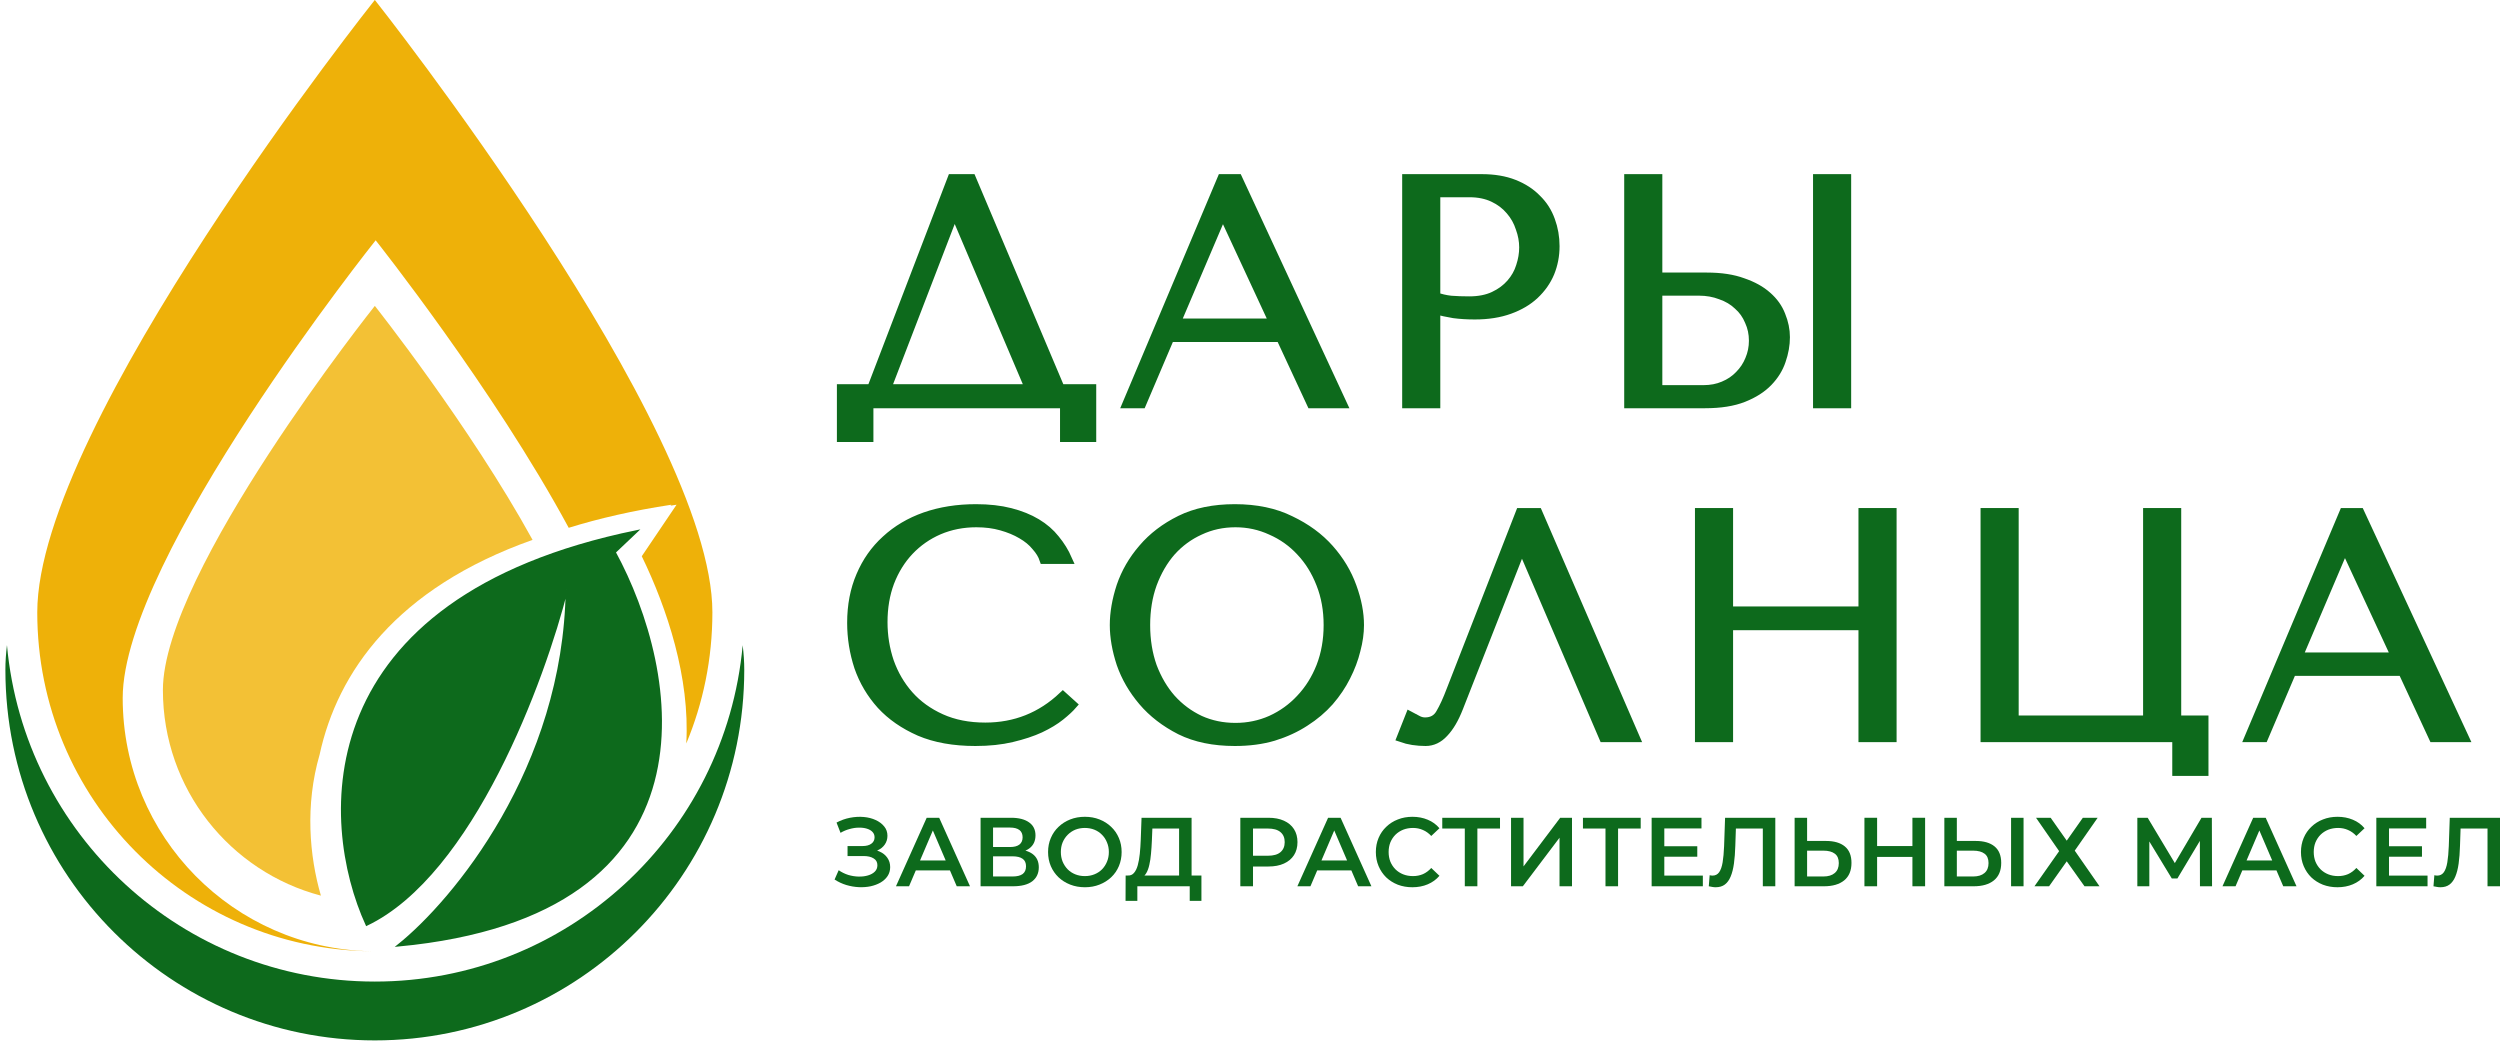
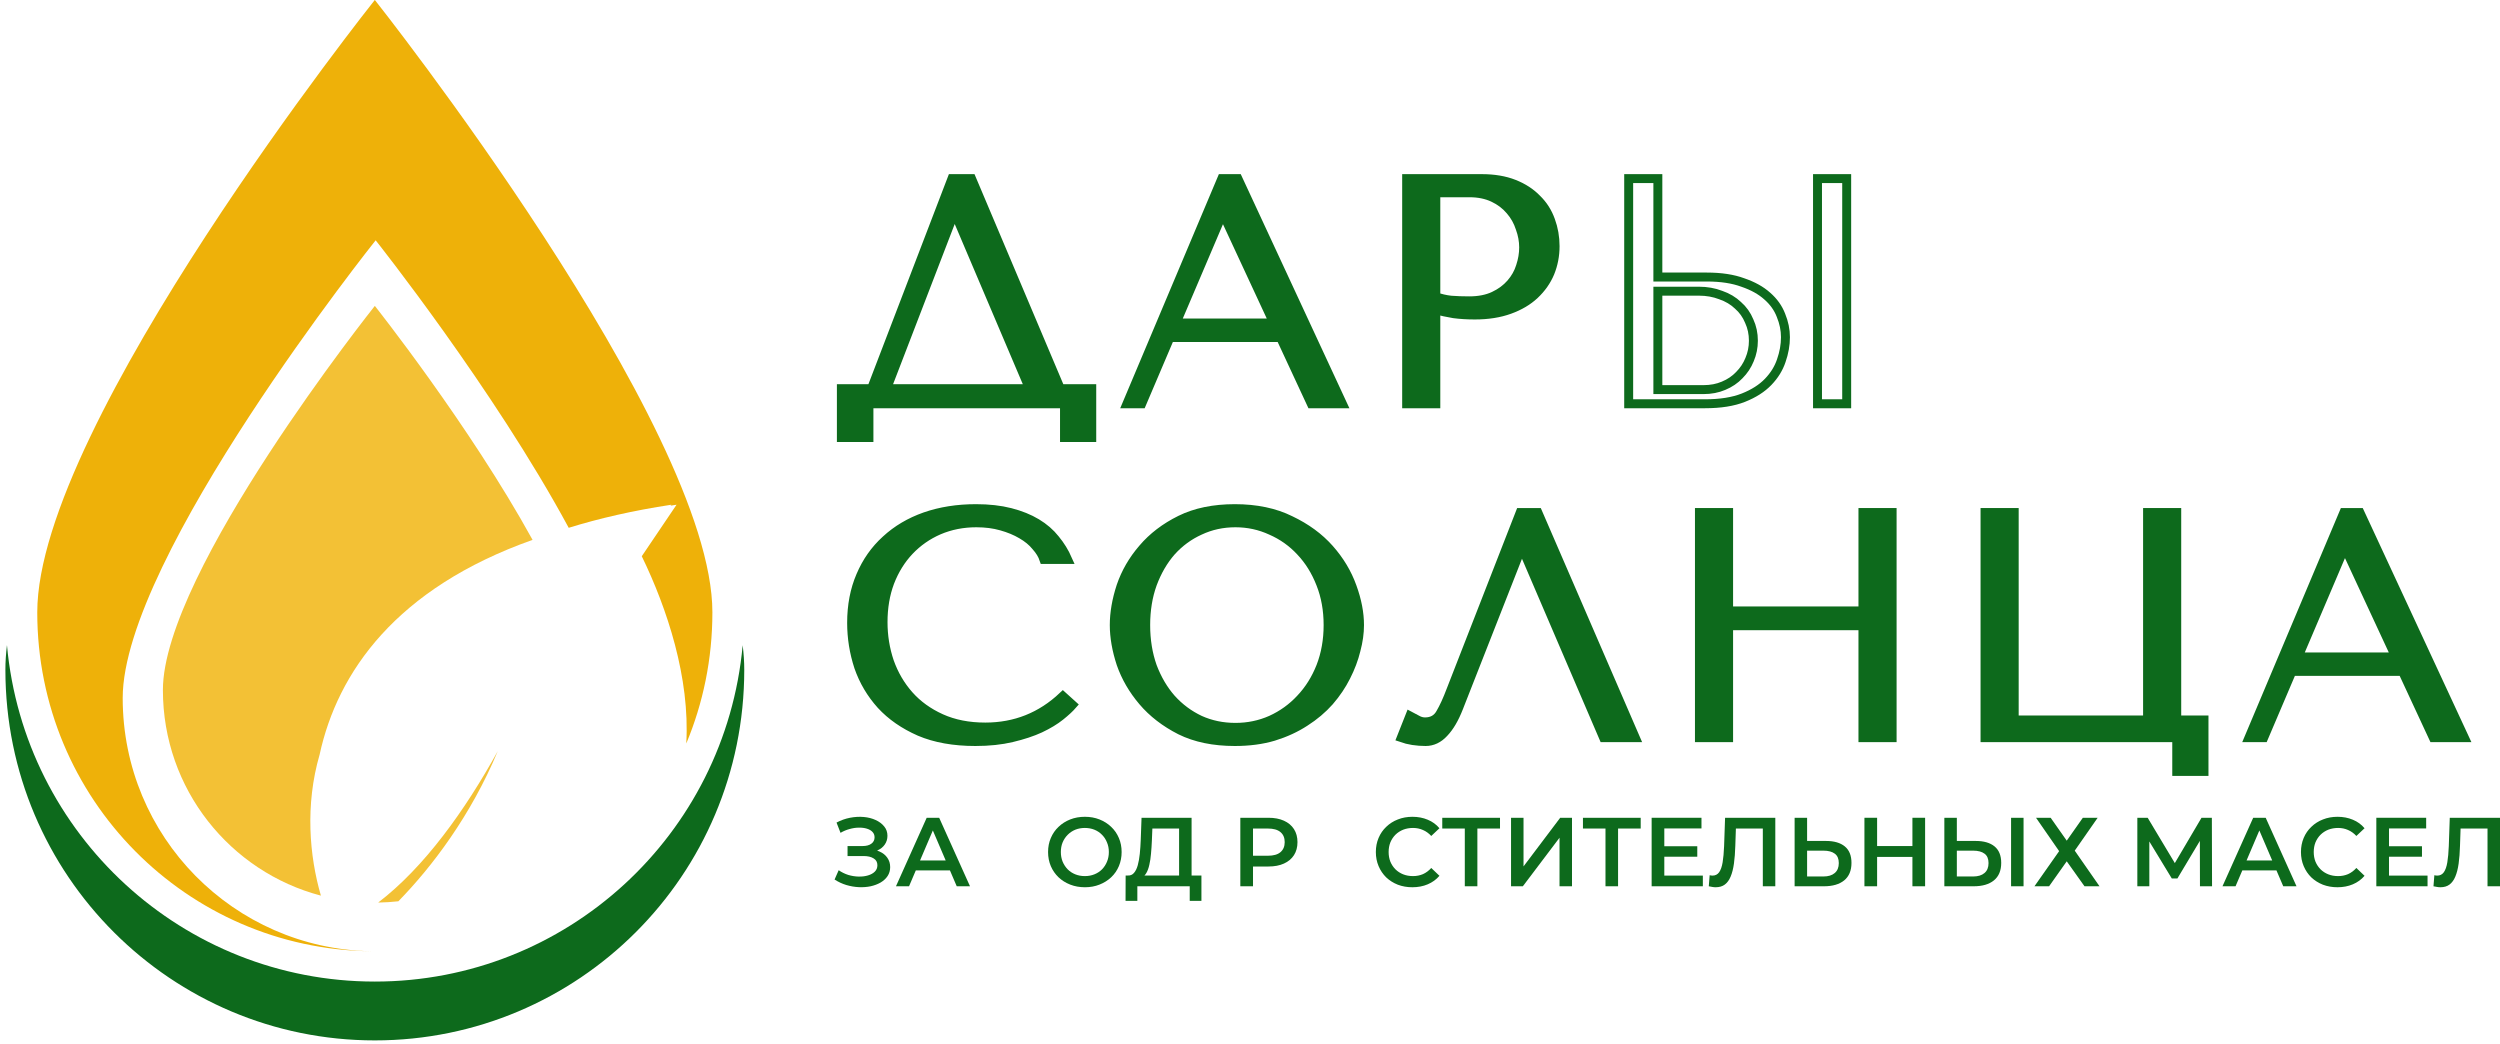
<svg xmlns="http://www.w3.org/2000/svg" width="261" height="109" viewBox="0 0 261 109" fill="none">
  <g clip-path="url(#clip0_935_876)">
    <mask id="path-1-outside-1_935_876" maskUnits="userSpaceOnUse" x="86.839" y="17.647" width="172" height="64" fill="black">
      <rect fill="white" x="86.839" y="17.647" width="172" height="64" />
      <path d="M101.428 18.647L110.699 40.575H113.979V45.679H111.134V42.153H90.717V45.679H87.839V40.575H90.985L99.386 18.647H101.428ZM107.486 40.575L99.721 22.308H99.587L92.558 40.575H107.486Z" />
      <path d="M133.686 35.236H122.139L119.194 42.153H117.654L127.561 18.647H129.235L140.146 42.153H136.899L133.686 35.236ZM132.983 33.725L127.729 22.408H127.595L122.775 33.725H132.983Z" />
      <path d="M149.9 32.348V42.153H146.854V18.647H154.686C155.98 18.647 157.107 18.838 158.066 19.218C159.026 19.599 159.818 20.114 160.443 20.763C161.09 21.39 161.57 22.14 161.882 23.013C162.194 23.863 162.351 24.759 162.351 25.699C162.351 26.684 162.172 27.613 161.815 28.486C161.458 29.337 160.922 30.098 160.208 30.77C159.517 31.419 158.647 31.934 157.598 32.314C156.549 32.695 155.344 32.885 153.983 32.885C153.18 32.885 152.443 32.84 151.774 32.751C151.105 32.639 150.48 32.505 149.9 32.348ZM149.9 20.125V30.971C150.368 31.15 150.893 31.273 151.473 31.34C152.053 31.385 152.689 31.408 153.381 31.408C154.385 31.408 155.244 31.24 155.958 30.904C156.672 30.568 157.263 30.132 157.732 29.594C158.2 29.057 158.535 28.464 158.736 27.815C158.959 27.143 159.07 26.483 159.07 25.833C159.07 25.162 158.948 24.49 158.702 23.819C158.479 23.125 158.133 22.509 157.665 21.972C157.196 21.412 156.605 20.964 155.891 20.629C155.177 20.293 154.351 20.125 153.414 20.125H149.9Z" />
      <path d="M170.034 42.153V18.647H173.08V28.923H178.201C179.674 28.923 180.923 29.113 181.95 29.494C182.998 29.852 183.846 30.322 184.493 30.904C185.163 31.486 185.642 32.158 185.933 32.919C186.245 33.68 186.401 34.441 186.401 35.202C186.401 36.008 186.256 36.825 185.966 37.654C185.698 38.459 185.241 39.198 184.594 39.87C183.947 40.541 183.088 41.09 182.017 41.515C180.946 41.941 179.607 42.153 178 42.153H170.034ZM173.08 40.676H177.833C178.614 40.676 179.317 40.541 179.941 40.273C180.589 40.004 181.135 39.635 181.581 39.165C182.05 38.694 182.407 38.157 182.652 37.553C182.92 36.926 183.054 36.266 183.054 35.572C183.054 34.833 182.909 34.15 182.619 33.523C182.351 32.874 181.961 32.325 181.448 31.878C180.957 31.408 180.354 31.049 179.64 30.803C178.949 30.535 178.19 30.4 177.364 30.4H173.08V40.676ZM189.748 18.647H192.794V42.153H189.748V18.647Z" />
      <path d="M110.966 72.68L111.971 73.587C111.68 73.922 111.256 74.314 110.699 74.762C110.141 75.21 109.438 75.635 108.59 76.038C107.764 76.418 106.783 76.743 105.645 77.012C104.529 77.28 103.257 77.415 101.829 77.415C99.576 77.415 97.634 77.068 96.005 76.374C94.377 75.657 93.038 74.728 91.989 73.587C90.94 72.422 90.159 71.102 89.646 69.624C89.155 68.124 88.91 66.591 88.91 65.024C88.91 63.21 89.222 61.576 89.847 60.121C90.472 58.644 91.353 57.39 92.491 56.36C93.629 55.308 94.99 54.502 96.575 53.942C98.181 53.383 99.955 53.103 101.896 53.103C103.235 53.103 104.429 53.237 105.477 53.506C106.526 53.775 107.441 54.144 108.222 54.614C109.003 55.084 109.65 55.644 110.163 56.293C110.699 56.942 111.134 57.647 111.468 58.408H108.992C108.836 57.938 108.557 57.48 108.155 57.032C107.776 56.562 107.274 56.148 106.649 55.789C106.046 55.431 105.344 55.14 104.54 54.916C103.759 54.692 102.889 54.58 101.93 54.58C100.524 54.58 99.219 54.838 98.014 55.353C96.831 55.868 95.805 56.584 94.934 57.502C94.064 58.42 93.384 59.517 92.893 60.793C92.424 62.046 92.19 63.434 92.19 64.957C92.19 66.389 92.413 67.766 92.859 69.087C93.328 70.408 94.008 71.572 94.901 72.579C95.793 73.587 96.909 74.392 98.248 74.997C99.587 75.601 101.126 75.904 102.867 75.904C105.991 75.904 108.69 74.829 110.966 72.68Z" />
      <path d="M116.33 65.259C116.33 63.983 116.564 62.628 117.033 61.196C117.524 59.763 118.282 58.453 119.309 57.267C120.335 56.058 121.64 55.062 123.225 54.278C124.809 53.495 126.706 53.103 128.915 53.103C131.146 53.103 133.076 53.506 134.705 54.312C136.356 55.095 137.717 56.092 138.788 57.3C139.859 58.509 140.651 59.83 141.164 61.263C141.678 62.673 141.934 64.005 141.934 65.259C141.934 66.087 141.812 66.96 141.566 67.878C141.343 68.796 140.997 69.714 140.529 70.632C140.082 71.527 139.502 72.389 138.788 73.217C138.074 74.023 137.226 74.74 136.244 75.366C135.285 75.993 134.192 76.497 132.964 76.877C131.759 77.236 130.41 77.415 128.915 77.415C126.706 77.415 124.809 77.023 123.225 76.239C121.64 75.433 120.335 74.426 119.309 73.217C118.282 72.008 117.524 70.699 117.033 69.288C116.564 67.856 116.33 66.512 116.33 65.259ZM119.61 65.259C119.61 66.826 119.844 68.27 120.313 69.591C120.804 70.889 121.462 72.008 122.288 72.948C123.135 73.889 124.128 74.627 125.266 75.165C126.404 75.68 127.643 75.937 128.981 75.937C130.298 75.937 131.536 75.68 132.697 75.165C133.879 74.627 134.906 73.889 135.776 72.948C136.668 72.008 137.371 70.889 137.884 69.591C138.398 68.27 138.654 66.826 138.654 65.259C138.654 63.692 138.398 62.259 137.884 60.961C137.371 59.64 136.668 58.509 135.776 57.569C134.906 56.629 133.879 55.901 132.697 55.386C131.536 54.849 130.298 54.58 128.981 54.58C127.643 54.58 126.404 54.849 125.266 55.386C124.128 55.901 123.135 56.629 122.288 57.569C121.462 58.509 120.804 59.64 120.313 60.961C119.844 62.259 119.61 63.692 119.61 65.259Z" />
      <path d="M160.551 53.506L170.726 77.012H167.413L158.945 57.267H158.811L152.284 73.889C151.838 75.031 151.325 75.904 150.745 76.508C150.187 77.112 149.551 77.415 148.837 77.415C148.391 77.415 147.944 77.381 147.498 77.314C147.074 77.247 146.672 77.146 146.293 77.012L147.197 74.728C147.42 74.84 147.665 74.975 147.933 75.131C148.201 75.288 148.48 75.366 148.77 75.366C149.506 75.366 150.042 75.064 150.376 74.46C150.733 73.855 151.102 73.049 151.481 72.042L158.71 53.506H160.551Z" />
      <path d="M180.467 65.326V77.012H177.421V53.506H180.467V63.781H194.491V53.506H197.537V77.012H194.491V65.326H180.467Z" />
      <path d="M227.252 75.165H230.097V80.538H227.252V77.012H207.237V53.506H210.283V75.165H224.206V53.506H227.252V75.165Z" />
      <path d="M250.824 70.094H239.277L236.331 77.012H234.792L244.699 53.506H246.372L257.283 77.012H254.037L250.824 70.094ZM250.121 68.583L244.866 57.267H244.732L239.913 68.583H250.121Z" />
    </mask>
    <path d="M101.428 18.647L110.699 40.575H113.979V45.679H111.134V42.153H90.717V45.679H87.839V40.575H90.985L99.386 18.647H101.428ZM107.486 40.575L99.721 22.308H99.587L92.558 40.575H107.486Z" fill="#0D6A1C" />
    <path d="M133.686 35.236H122.139L119.194 42.153H117.654L127.561 18.647H129.235L140.146 42.153H136.899L133.686 35.236ZM132.983 33.725L127.729 22.408H127.595L122.775 33.725H132.983Z" fill="#0D6A1C" />
    <path d="M149.9 32.348V42.153H146.854V18.647H154.686C155.98 18.647 157.107 18.838 158.066 19.218C159.026 19.599 159.818 20.114 160.443 20.763C161.09 21.39 161.57 22.14 161.882 23.013C162.194 23.863 162.351 24.759 162.351 25.699C162.351 26.684 162.172 27.613 161.815 28.486C161.458 29.337 160.922 30.098 160.208 30.77C159.517 31.419 158.647 31.934 157.598 32.314C156.549 32.695 155.344 32.885 153.983 32.885C153.18 32.885 152.443 32.84 151.774 32.751C151.105 32.639 150.48 32.505 149.9 32.348ZM149.9 20.125V30.971C150.368 31.15 150.893 31.273 151.473 31.34C152.053 31.385 152.689 31.408 153.381 31.408C154.385 31.408 155.244 31.24 155.958 30.904C156.672 30.568 157.263 30.132 157.732 29.594C158.2 29.057 158.535 28.464 158.736 27.815C158.959 27.143 159.07 26.483 159.07 25.833C159.07 25.162 158.948 24.49 158.702 23.819C158.479 23.125 158.133 22.509 157.665 21.972C157.196 21.412 156.605 20.964 155.891 20.629C155.177 20.293 154.351 20.125 153.414 20.125H149.9Z" fill="#0D6A1C" />
-     <path d="M170.034 42.153V18.647H173.08V28.923H178.201C179.674 28.923 180.923 29.113 181.95 29.494C182.998 29.852 183.846 30.322 184.493 30.904C185.163 31.486 185.642 32.158 185.933 32.919C186.245 33.68 186.401 34.441 186.401 35.202C186.401 36.008 186.256 36.825 185.966 37.654C185.698 38.459 185.241 39.198 184.594 39.87C183.947 40.541 183.088 41.09 182.017 41.515C180.946 41.941 179.607 42.153 178 42.153H170.034ZM173.08 40.676H177.833C178.614 40.676 179.317 40.541 179.941 40.273C180.589 40.004 181.135 39.635 181.581 39.165C182.05 38.694 182.407 38.157 182.652 37.553C182.92 36.926 183.054 36.266 183.054 35.572C183.054 34.833 182.909 34.15 182.619 33.523C182.351 32.874 181.961 32.325 181.448 31.878C180.957 31.408 180.354 31.049 179.64 30.803C178.949 30.535 178.19 30.4 177.364 30.4H173.08V40.676ZM189.748 18.647H192.794V42.153H189.748V18.647Z" fill="#0D6A1C" />
    <path d="M110.966 72.68L111.971 73.587C111.68 73.922 111.256 74.314 110.699 74.762C110.141 75.21 109.438 75.635 108.59 76.038C107.764 76.418 106.783 76.743 105.645 77.012C104.529 77.28 103.257 77.415 101.829 77.415C99.576 77.415 97.634 77.068 96.005 76.374C94.377 75.657 93.038 74.728 91.989 73.587C90.94 72.422 90.159 71.102 89.646 69.624C89.155 68.124 88.91 66.591 88.91 65.024C88.91 63.21 89.222 61.576 89.847 60.121C90.472 58.644 91.353 57.39 92.491 56.36C93.629 55.308 94.99 54.502 96.575 53.942C98.181 53.383 99.955 53.103 101.896 53.103C103.235 53.103 104.429 53.237 105.477 53.506C106.526 53.775 107.441 54.144 108.222 54.614C109.003 55.084 109.65 55.644 110.163 56.293C110.699 56.942 111.134 57.647 111.468 58.408H108.992C108.836 57.938 108.557 57.48 108.155 57.032C107.776 56.562 107.274 56.148 106.649 55.789C106.046 55.431 105.344 55.14 104.54 54.916C103.759 54.692 102.889 54.58 101.93 54.58C100.524 54.58 99.219 54.838 98.014 55.353C96.831 55.868 95.805 56.584 94.934 57.502C94.064 58.42 93.384 59.517 92.893 60.793C92.424 62.046 92.19 63.434 92.19 64.957C92.19 66.389 92.413 67.766 92.859 69.087C93.328 70.408 94.008 71.572 94.901 72.579C95.793 73.587 96.909 74.392 98.248 74.997C99.587 75.601 101.126 75.904 102.867 75.904C105.991 75.904 108.69 74.829 110.966 72.68Z" fill="#0D6A1C" />
    <path d="M116.33 65.259C116.33 63.983 116.564 62.628 117.033 61.196C117.524 59.763 118.282 58.453 119.309 57.267C120.335 56.058 121.64 55.062 123.225 54.278C124.809 53.495 126.706 53.103 128.915 53.103C131.146 53.103 133.076 53.506 134.705 54.312C136.356 55.095 137.717 56.092 138.788 57.3C139.859 58.509 140.651 59.83 141.164 61.263C141.678 62.673 141.934 64.005 141.934 65.259C141.934 66.087 141.812 66.96 141.566 67.878C141.343 68.796 140.997 69.714 140.529 70.632C140.082 71.527 139.502 72.389 138.788 73.217C138.074 74.023 137.226 74.74 136.244 75.366C135.285 75.993 134.192 76.497 132.964 76.877C131.759 77.236 130.41 77.415 128.915 77.415C126.706 77.415 124.809 77.023 123.225 76.239C121.64 75.433 120.335 74.426 119.309 73.217C118.282 72.008 117.524 70.699 117.033 69.288C116.564 67.856 116.33 66.512 116.33 65.259ZM119.61 65.259C119.61 66.826 119.844 68.27 120.313 69.591C120.804 70.889 121.462 72.008 122.288 72.948C123.135 73.889 124.128 74.627 125.266 75.165C126.404 75.68 127.643 75.937 128.981 75.937C130.298 75.937 131.536 75.68 132.697 75.165C133.879 74.627 134.906 73.889 135.776 72.948C136.668 72.008 137.371 70.889 137.884 69.591C138.398 68.27 138.654 66.826 138.654 65.259C138.654 63.692 138.398 62.259 137.884 60.961C137.371 59.64 136.668 58.509 135.776 57.569C134.906 56.629 133.879 55.901 132.697 55.386C131.536 54.849 130.298 54.58 128.981 54.58C127.643 54.58 126.404 54.849 125.266 55.386C124.128 55.901 123.135 56.629 122.288 57.569C121.462 58.509 120.804 59.64 120.313 60.961C119.844 62.259 119.61 63.692 119.61 65.259Z" fill="#0D6A1C" />
    <path d="M160.551 53.506L170.726 77.012H167.413L158.945 57.267H158.811L152.284 73.889C151.838 75.031 151.325 75.904 150.745 76.508C150.187 77.112 149.551 77.415 148.837 77.415C148.391 77.415 147.944 77.381 147.498 77.314C147.074 77.247 146.672 77.146 146.293 77.012L147.197 74.728C147.42 74.84 147.665 74.975 147.933 75.131C148.201 75.288 148.48 75.366 148.77 75.366C149.506 75.366 150.042 75.064 150.376 74.46C150.733 73.855 151.102 73.049 151.481 72.042L158.71 53.506H160.551Z" fill="#0D6A1C" />
    <path d="M180.467 65.326V77.012H177.421V53.506H180.467V63.781H194.491V53.506H197.537V77.012H194.491V65.326H180.467Z" fill="#0D6A1C" />
    <path d="M227.252 75.165H230.097V80.538H227.252V77.012H207.237V53.506H210.283V75.165H224.206V53.506H227.252V75.165Z" fill="#0D6A1C" />
    <path d="M250.824 70.094H239.277L236.331 77.012H234.792L244.699 53.506H246.372L257.283 77.012H254.037L250.824 70.094ZM250.121 68.583L244.866 57.267H244.732L239.913 68.583H250.121Z" fill="#0D6A1C" />
    <path d="M101.428 18.647L110.699 40.575H113.979V45.679H111.134V42.153H90.717V45.679H87.839V40.575H90.985L99.386 18.647H101.428ZM107.486 40.575L99.721 22.308H99.587L92.558 40.575H107.486Z" stroke="#0D6A1C" stroke-width="0.934" mask="url(#path-1-outside-1_935_876)" />
    <path d="M133.686 35.236H122.139L119.194 42.153H117.654L127.561 18.647H129.235L140.146 42.153H136.899L133.686 35.236ZM132.983 33.725L127.729 22.408H127.595L122.775 33.725H132.983Z" stroke="#0D6A1C" stroke-width="0.934" mask="url(#path-1-outside-1_935_876)" />
    <path d="M149.9 32.348V42.153H146.854V18.647H154.686C155.98 18.647 157.107 18.838 158.066 19.218C159.026 19.599 159.818 20.114 160.443 20.763C161.09 21.39 161.57 22.14 161.882 23.013C162.194 23.863 162.351 24.759 162.351 25.699C162.351 26.684 162.172 27.613 161.815 28.486C161.458 29.337 160.922 30.098 160.208 30.77C159.517 31.419 158.647 31.934 157.598 32.314C156.549 32.695 155.344 32.885 153.983 32.885C153.18 32.885 152.443 32.84 151.774 32.751C151.105 32.639 150.48 32.505 149.9 32.348ZM149.9 20.125V30.971C150.368 31.15 150.893 31.273 151.473 31.34C152.053 31.385 152.689 31.408 153.381 31.408C154.385 31.408 155.244 31.24 155.958 30.904C156.672 30.568 157.263 30.132 157.732 29.594C158.2 29.057 158.535 28.464 158.736 27.815C158.959 27.143 159.07 26.483 159.07 25.833C159.07 25.162 158.948 24.49 158.702 23.819C158.479 23.125 158.133 22.509 157.665 21.972C157.196 21.412 156.605 20.964 155.891 20.629C155.177 20.293 154.351 20.125 153.414 20.125H149.9Z" stroke="#0D6A1C" stroke-width="0.934" mask="url(#path-1-outside-1_935_876)" />
    <path d="M170.034 42.153V18.647H173.08V28.923H178.201C179.674 28.923 180.923 29.113 181.95 29.494C182.998 29.852 183.846 30.322 184.493 30.904C185.163 31.486 185.642 32.158 185.933 32.919C186.245 33.68 186.401 34.441 186.401 35.202C186.401 36.008 186.256 36.825 185.966 37.654C185.698 38.459 185.241 39.198 184.594 39.87C183.947 40.541 183.088 41.09 182.017 41.515C180.946 41.941 179.607 42.153 178 42.153H170.034ZM173.08 40.676H177.833C178.614 40.676 179.317 40.541 179.941 40.273C180.589 40.004 181.135 39.635 181.581 39.165C182.05 38.694 182.407 38.157 182.652 37.553C182.92 36.926 183.054 36.266 183.054 35.572C183.054 34.833 182.909 34.15 182.619 33.523C182.351 32.874 181.961 32.325 181.448 31.878C180.957 31.408 180.354 31.049 179.64 30.803C178.949 30.535 178.19 30.4 177.364 30.4H173.08V40.676ZM189.748 18.647H192.794V42.153H189.748V18.647Z" stroke="#0D6A1C" stroke-width="0.934" mask="url(#path-1-outside-1_935_876)" />
    <path d="M110.966 72.68L111.971 73.587C111.68 73.922 111.256 74.314 110.699 74.762C110.141 75.21 109.438 75.635 108.59 76.038C107.764 76.418 106.783 76.743 105.645 77.012C104.529 77.28 103.257 77.415 101.829 77.415C99.576 77.415 97.634 77.068 96.005 76.374C94.377 75.657 93.038 74.728 91.989 73.587C90.94 72.422 90.159 71.102 89.646 69.624C89.155 68.124 88.91 66.591 88.91 65.024C88.91 63.21 89.222 61.576 89.847 60.121C90.472 58.644 91.353 57.39 92.491 56.36C93.629 55.308 94.99 54.502 96.575 53.942C98.181 53.383 99.955 53.103 101.896 53.103C103.235 53.103 104.429 53.237 105.477 53.506C106.526 53.775 107.441 54.144 108.222 54.614C109.003 55.084 109.65 55.644 110.163 56.293C110.699 56.942 111.134 57.647 111.468 58.408H108.992C108.836 57.938 108.557 57.48 108.155 57.032C107.776 56.562 107.274 56.148 106.649 55.789C106.046 55.431 105.344 55.14 104.54 54.916C103.759 54.692 102.889 54.58 101.93 54.58C100.524 54.58 99.219 54.838 98.014 55.353C96.831 55.868 95.805 56.584 94.934 57.502C94.064 58.42 93.384 59.517 92.893 60.793C92.424 62.046 92.19 63.434 92.19 64.957C92.19 66.389 92.413 67.766 92.859 69.087C93.328 70.408 94.008 71.572 94.901 72.579C95.793 73.587 96.909 74.392 98.248 74.997C99.587 75.601 101.126 75.904 102.867 75.904C105.991 75.904 108.69 74.829 110.966 72.68Z" stroke="#0D6A1C" stroke-width="0.934" mask="url(#path-1-outside-1_935_876)" />
    <path d="M116.33 65.259C116.33 63.983 116.564 62.628 117.033 61.196C117.524 59.763 118.282 58.453 119.309 57.267C120.335 56.058 121.64 55.062 123.225 54.278C124.809 53.495 126.706 53.103 128.915 53.103C131.146 53.103 133.076 53.506 134.705 54.312C136.356 55.095 137.717 56.092 138.788 57.3C139.859 58.509 140.651 59.83 141.164 61.263C141.678 62.673 141.934 64.005 141.934 65.259C141.934 66.087 141.812 66.96 141.566 67.878C141.343 68.796 140.997 69.714 140.529 70.632C140.082 71.527 139.502 72.389 138.788 73.217C138.074 74.023 137.226 74.74 136.244 75.366C135.285 75.993 134.192 76.497 132.964 76.877C131.759 77.236 130.41 77.415 128.915 77.415C126.706 77.415 124.809 77.023 123.225 76.239C121.64 75.433 120.335 74.426 119.309 73.217C118.282 72.008 117.524 70.699 117.033 69.288C116.564 67.856 116.33 66.512 116.33 65.259ZM119.61 65.259C119.61 66.826 119.844 68.27 120.313 69.591C120.804 70.889 121.462 72.008 122.288 72.948C123.135 73.889 124.128 74.627 125.266 75.165C126.404 75.68 127.643 75.937 128.981 75.937C130.298 75.937 131.536 75.68 132.697 75.165C133.879 74.627 134.906 73.889 135.776 72.948C136.668 72.008 137.371 70.889 137.884 69.591C138.398 68.27 138.654 66.826 138.654 65.259C138.654 63.692 138.398 62.259 137.884 60.961C137.371 59.64 136.668 58.509 135.776 57.569C134.906 56.629 133.879 55.901 132.697 55.386C131.536 54.849 130.298 54.58 128.981 54.58C127.643 54.58 126.404 54.849 125.266 55.386C124.128 55.901 123.135 56.629 122.288 57.569C121.462 58.509 120.804 59.64 120.313 60.961C119.844 62.259 119.61 63.692 119.61 65.259Z" stroke="#0D6A1C" stroke-width="0.934" mask="url(#path-1-outside-1_935_876)" />
    <path d="M160.551 53.506L170.726 77.012H167.413L158.945 57.267H158.811L152.284 73.889C151.838 75.031 151.325 75.904 150.745 76.508C150.187 77.112 149.551 77.415 148.837 77.415C148.391 77.415 147.944 77.381 147.498 77.314C147.074 77.247 146.672 77.146 146.293 77.012L147.197 74.728C147.42 74.84 147.665 74.975 147.933 75.131C148.201 75.288 148.48 75.366 148.77 75.366C149.506 75.366 150.042 75.064 150.376 74.46C150.733 73.855 151.102 73.049 151.481 72.042L158.71 53.506H160.551Z" stroke="#0D6A1C" stroke-width="0.934" mask="url(#path-1-outside-1_935_876)" />
    <path d="M180.467 65.326V77.012H177.421V53.506H180.467V63.781H194.491V53.506H197.537V77.012H194.491V65.326H180.467Z" stroke="#0D6A1C" stroke-width="0.934" mask="url(#path-1-outside-1_935_876)" />
    <path d="M227.252 75.165H230.097V80.538H227.252V77.012H207.237V53.506H210.283V75.165H224.206V53.506H227.252V75.165Z" stroke="#0D6A1C" stroke-width="0.934" mask="url(#path-1-outside-1_935_876)" />
    <path d="M250.824 70.094H239.277L236.331 77.012H234.792L244.699 53.506H246.372L257.283 77.012H254.037L250.824 70.094ZM250.121 68.583L244.866 57.267H244.732L239.913 68.583H250.121Z" stroke="#0D6A1C" stroke-width="0.934" mask="url(#path-1-outside-1_935_876)" />
    <path d="M87.13 91.822L87.558 90.851C87.863 91.062 88.196 91.226 88.555 91.342C88.922 91.451 89.285 91.508 89.645 91.515C90.005 91.522 90.331 91.481 90.623 91.393C90.921 91.304 91.159 91.171 91.335 90.994C91.512 90.817 91.6 90.596 91.6 90.33C91.6 90.01 91.468 89.772 91.203 89.615C90.945 89.451 90.592 89.37 90.144 89.37H88.484V88.328H90.042C90.443 88.328 90.752 88.246 90.969 88.082C91.193 87.919 91.305 87.698 91.305 87.418C91.305 87.187 91.23 86.996 91.081 86.846C90.938 86.696 90.742 86.584 90.49 86.509C90.246 86.434 89.968 86.4 89.655 86.407C89.35 86.407 89.031 86.455 88.698 86.55C88.365 86.638 88.05 86.771 87.751 86.948L87.334 85.876C87.782 85.637 88.25 85.47 88.739 85.375C89.234 85.28 89.713 85.252 90.175 85.293C90.636 85.334 91.05 85.44 91.417 85.61C91.79 85.78 92.089 86.005 92.313 86.284C92.537 86.557 92.649 86.88 92.649 87.255C92.649 87.596 92.558 87.899 92.374 88.164C92.198 88.423 91.953 88.624 91.641 88.767C91.329 88.91 90.966 88.982 90.551 88.982L90.602 88.655C91.071 88.655 91.478 88.736 91.824 88.9C92.177 89.056 92.449 89.274 92.639 89.554C92.836 89.833 92.934 90.156 92.934 90.524C92.934 90.872 92.846 91.182 92.669 91.454C92.493 91.72 92.252 91.944 91.947 92.128C91.641 92.305 91.291 92.438 90.898 92.527C90.504 92.609 90.09 92.639 89.655 92.619C89.221 92.598 88.786 92.523 88.352 92.394C87.924 92.264 87.517 92.074 87.13 91.822Z" fill="#0D6A1C" />
    <path d="M93.539 92.527L96.747 85.375H98.05L101.268 92.527H99.883L97.124 86.08H97.653L94.904 92.527H93.539ZM95.016 90.872L95.372 89.83H99.222L99.578 90.872H95.016Z" fill="#0D6A1C" />
-     <path d="M102.372 92.527V85.375H105.559C106.36 85.375 106.985 85.535 107.433 85.855C107.881 86.169 108.105 86.621 108.105 87.214C108.105 87.8 107.891 88.253 107.463 88.573C107.036 88.886 106.472 89.043 105.773 89.043L105.956 88.675C106.75 88.675 107.365 88.835 107.799 89.155C108.234 89.475 108.451 89.939 108.451 90.545C108.451 91.165 108.224 91.651 107.769 92.006C107.314 92.353 106.642 92.527 105.752 92.527H102.372ZM103.675 91.505H105.712C106.173 91.505 106.523 91.42 106.761 91.25C106.998 91.073 107.117 90.803 107.117 90.442C107.117 90.082 106.998 89.819 106.761 89.656C106.523 89.486 106.173 89.4 105.712 89.4H103.675V91.505ZM103.675 88.43H105.447C105.875 88.43 106.201 88.345 106.425 88.174C106.649 87.997 106.761 87.745 106.761 87.418C106.761 87.078 106.649 86.822 106.425 86.652C106.201 86.482 105.875 86.397 105.447 86.397H103.675V88.43Z" fill="#0D6A1C" />
    <path d="M113.269 92.629C112.712 92.629 112.199 92.537 111.731 92.353C111.263 92.169 110.855 91.914 110.509 91.587C110.163 91.253 109.895 90.865 109.705 90.422C109.514 89.973 109.419 89.482 109.419 88.951C109.419 88.42 109.514 87.933 109.705 87.49C109.895 87.04 110.163 86.652 110.509 86.325C110.855 85.992 111.263 85.733 111.731 85.549C112.199 85.365 112.709 85.273 113.258 85.273C113.815 85.273 114.324 85.365 114.786 85.549C115.254 85.733 115.662 85.992 116.008 86.325C116.354 86.652 116.622 87.04 116.812 87.49C117.002 87.933 117.098 88.42 117.098 88.951C117.098 89.482 117.002 89.973 116.812 90.422C116.622 90.872 116.354 91.26 116.008 91.587C115.662 91.914 115.254 92.169 114.786 92.353C114.324 92.537 113.819 92.629 113.269 92.629ZM113.258 91.464C113.618 91.464 113.951 91.403 114.256 91.28C114.562 91.158 114.827 90.984 115.051 90.759C115.275 90.528 115.448 90.262 115.57 89.962C115.699 89.656 115.764 89.319 115.764 88.951C115.764 88.583 115.699 88.249 115.57 87.95C115.448 87.643 115.275 87.378 115.051 87.153C114.827 86.921 114.562 86.744 114.256 86.621C113.951 86.499 113.618 86.438 113.258 86.438C112.899 86.438 112.566 86.499 112.26 86.621C111.962 86.744 111.697 86.921 111.466 87.153C111.242 87.378 111.066 87.643 110.937 87.95C110.814 88.249 110.753 88.583 110.753 88.951C110.753 89.312 110.814 89.646 110.937 89.952C111.066 90.259 111.242 90.528 111.466 90.759C111.69 90.984 111.955 91.158 112.26 91.28C112.566 91.403 112.899 91.464 113.258 91.464Z" fill="#0D6A1C" />
    <path d="M123.097 91.914V86.499H120.307L120.256 87.766C120.236 88.243 120.205 88.695 120.165 89.125C120.131 89.547 120.073 89.932 119.992 90.279C119.917 90.626 119.812 90.916 119.676 91.147C119.54 91.379 119.374 91.532 119.177 91.607L117.751 91.403C118.009 91.416 118.22 91.328 118.383 91.137C118.552 90.947 118.685 90.681 118.78 90.34C118.875 90 118.946 89.601 118.994 89.145C119.041 88.682 119.075 88.181 119.095 87.643L119.177 85.375H124.401V91.914H123.097ZM117.507 94.049L117.517 91.403H125.429V94.049H124.207V92.527H118.739V94.049H117.507Z" fill="#0D6A1C" />
    <path d="M129.49 92.527V85.375H132.423C133.054 85.375 133.594 85.477 134.042 85.682C134.497 85.886 134.846 86.179 135.091 86.56C135.335 86.942 135.457 87.395 135.457 87.919C135.457 88.444 135.335 88.896 135.091 89.278C134.846 89.659 134.497 89.952 134.042 90.156C133.594 90.361 133.054 90.463 132.423 90.463H130.223L130.814 89.84V92.527H129.49ZM130.814 89.983L130.223 89.339H132.362C132.946 89.339 133.384 89.217 133.675 88.971C133.974 88.719 134.123 88.369 134.123 87.919C134.123 87.463 133.974 87.112 133.675 86.867C133.384 86.621 132.946 86.499 132.362 86.499H130.223L130.814 85.845V89.983Z" fill="#0D6A1C" />
-     <path d="M135.446 92.527L138.653 85.375H139.957L143.175 92.527H141.79L139.03 86.08H139.56L136.81 92.527H135.446ZM136.922 90.872L137.279 89.83H141.128L141.484 90.872H136.922Z" fill="#0D6A1C" />
    <path d="M147.447 92.629C146.904 92.629 146.398 92.54 145.93 92.363C145.468 92.179 145.064 91.924 144.718 91.597C144.379 91.263 144.114 90.872 143.924 90.422C143.734 89.973 143.639 89.482 143.639 88.951C143.639 88.42 143.734 87.929 143.924 87.48C144.114 87.03 144.382 86.642 144.728 86.315C145.075 85.981 145.478 85.726 145.94 85.549C146.402 85.365 146.908 85.273 147.457 85.273C148.041 85.273 148.574 85.375 149.056 85.579C149.538 85.777 149.946 86.073 150.278 86.468L149.423 87.275C149.165 86.996 148.876 86.788 148.557 86.652C148.238 86.509 147.892 86.438 147.519 86.438C147.145 86.438 146.802 86.499 146.49 86.621C146.185 86.744 145.916 86.918 145.686 87.143C145.462 87.367 145.285 87.633 145.156 87.939C145.034 88.246 144.973 88.583 144.973 88.951C144.973 89.319 145.034 89.656 145.156 89.962C145.285 90.269 145.462 90.534 145.686 90.759C145.916 90.984 146.185 91.158 146.49 91.28C146.802 91.403 147.145 91.464 147.519 91.464C147.892 91.464 148.238 91.396 148.557 91.26C148.876 91.117 149.165 90.902 149.423 90.616L150.278 91.434C149.946 91.822 149.538 92.118 149.056 92.322C148.574 92.527 148.038 92.629 147.447 92.629Z" fill="#0D6A1C" />
    <path d="M152.925 92.527V86.172L153.24 86.499H150.572V85.375H156.601V86.499H153.933L154.238 86.172V92.527H152.925Z" fill="#0D6A1C" />
    <path d="M157.753 92.527V85.375H159.056V90.453L162.885 85.375H164.117V92.527H162.814V87.459L158.985 92.527H157.753Z" fill="#0D6A1C" />
    <path d="M167.613 92.527V86.172L167.928 86.499H165.26V85.375H171.289V86.499H168.621L168.926 86.172V92.527H167.613Z" fill="#0D6A1C" />
    <path d="M173.653 88.348H177.196V89.441H173.653V88.348ZM173.754 91.413H177.777V92.527H172.431V85.375H177.634V86.489H173.754V91.413Z" fill="#0D6A1C" />
    <path d="M179.12 92.629C179.005 92.629 178.889 92.619 178.774 92.598C178.659 92.578 178.533 92.554 178.397 92.527L178.489 91.372C178.584 91.4 178.686 91.413 178.794 91.413C179.079 91.413 179.307 91.297 179.477 91.066C179.646 90.827 179.768 90.48 179.843 90.024C179.918 89.567 179.969 89.005 179.996 88.338L180.098 85.375H185.342V92.527H184.039V86.172L184.344 86.499H180.953L181.238 86.162L181.167 88.287C181.147 88.995 181.099 89.618 181.024 90.156C180.95 90.695 180.834 91.147 180.678 91.515C180.529 91.876 180.329 92.152 180.077 92.343C179.826 92.534 179.507 92.629 179.12 92.629Z" fill="#0D6A1C" />
    <path d="M190.637 87.796C191.485 87.796 192.14 87.987 192.602 88.369C193.064 88.75 193.294 89.322 193.294 90.085C193.294 90.889 193.04 91.498 192.531 91.914C192.028 92.322 191.326 92.527 190.423 92.527H187.358V85.375H188.661V87.796H190.637ZM190.362 91.505C190.871 91.505 191.265 91.386 191.543 91.147C191.828 90.909 191.971 90.562 191.971 90.105C191.971 89.656 191.831 89.329 191.553 89.125C191.275 88.913 190.878 88.808 190.362 88.808H188.661V91.505H190.362Z" fill="#0D6A1C" />
    <path d="M199.657 85.375H200.981V92.527H199.657V85.375ZM195.97 92.527H194.647V85.375H195.97V92.527ZM199.759 89.462H195.858V88.328H199.759V89.462Z" fill="#0D6A1C" />
    <path d="M206.269 87.796C207.118 87.796 207.773 87.987 208.235 88.369C208.696 88.75 208.927 89.322 208.927 90.085C208.927 90.889 208.673 91.498 208.163 91.914C207.661 92.322 206.958 92.527 206.055 92.527H202.99V85.375H204.294V87.796H206.269ZM205.994 91.505C206.504 91.505 206.897 91.386 207.176 91.147C207.461 90.909 207.603 90.562 207.603 90.105C207.603 89.656 207.464 89.329 207.186 89.125C206.907 88.913 206.51 88.808 205.994 88.808H204.294V91.505H205.994ZM209.956 92.527V85.375H211.259V92.527H209.956Z" fill="#0D6A1C" />
    <path d="M212.56 85.375H214.088L215.768 87.766L217.448 85.375H218.996L216.603 88.808L219.189 92.527H217.621L215.768 89.921L213.925 92.527H212.397L214.974 88.859L212.56 85.375Z" fill="#0D6A1C" />
    <path d="M223.138 92.527V85.375H224.217L227.344 90.596H226.763L229.838 85.375H230.918L230.938 92.527H229.676L229.665 87.347H229.93L227.323 91.709H226.733L224.085 87.347H224.39V92.527H223.138Z" fill="#0D6A1C" />
    <path d="M232.027 92.527L235.234 85.375H236.538L239.756 92.527H238.371L235.611 86.08H236.141L233.391 92.527H232.027ZM233.503 90.872L233.86 89.83H237.709L238.065 90.872H233.503Z" fill="#0D6A1C" />
    <path d="M244.028 92.629C243.485 92.629 242.98 92.54 242.511 92.363C242.05 92.179 241.646 91.924 241.299 91.597C240.96 91.263 240.695 90.872 240.505 90.422C240.315 89.973 240.22 89.482 240.22 88.951C240.22 88.42 240.315 87.929 240.505 87.48C240.695 87.03 240.963 86.642 241.31 86.315C241.656 85.981 242.06 85.726 242.521 85.549C242.983 85.365 243.489 85.273 244.039 85.273C244.622 85.273 245.155 85.375 245.637 85.579C246.119 85.777 246.527 86.073 246.859 86.468L246.004 87.275C245.746 86.996 245.457 86.788 245.138 86.652C244.819 86.509 244.473 86.438 244.1 86.438C243.726 86.438 243.383 86.499 243.071 86.621C242.766 86.744 242.498 86.918 242.267 87.143C242.043 87.367 241.866 87.633 241.737 87.939C241.615 88.246 241.554 88.583 241.554 88.951C241.554 89.319 241.615 89.656 241.737 89.962C241.866 90.269 242.043 90.534 242.267 90.759C242.498 90.984 242.766 91.158 243.071 91.28C243.383 91.403 243.726 91.464 244.1 91.464C244.473 91.464 244.819 91.396 245.138 91.26C245.457 91.117 245.746 90.902 246.004 90.616L246.859 91.434C246.527 91.822 246.119 92.118 245.637 92.322C245.155 92.527 244.619 92.629 244.028 92.629Z" fill="#0D6A1C" />
    <path d="M249.311 88.348H252.854V89.441H249.311V88.348ZM249.412 91.413H253.435V92.527H248.089V85.375H253.292V86.489H249.412V91.413Z" fill="#0D6A1C" />
    <path d="M254.778 92.629C254.663 92.629 254.547 92.619 254.432 92.598C254.316 92.578 254.191 92.554 254.055 92.527L254.147 91.372C254.242 91.4 254.344 91.413 254.452 91.413C254.737 91.413 254.965 91.297 255.134 91.066C255.304 90.827 255.426 90.48 255.501 90.024C255.576 89.567 255.627 89.005 255.654 88.338L255.756 85.375H261V92.527H259.697V86.172L260.002 86.499H256.611L256.896 86.162L256.825 88.287C256.805 88.995 256.757 89.618 256.682 90.156C256.608 90.695 256.492 91.147 256.336 91.515C256.187 91.876 255.986 92.152 255.735 92.343C255.484 92.534 255.165 92.629 254.778 92.629Z" fill="#0D6A1C" />
    <g clip-path="url(#clip1_935_876)">
      <path fill-rule="evenodd" clip-rule="evenodd" d="M77.535 67.36C75.734 87.156 59.141 102.476 39.132 102.476C19.119 102.476 2.524 87.151 0.727 67.351C0.62 68.244 0.563 69.103 0.563 69.923C0.563 91.42 17.931 108.618 39.132 108.618C60.334 108.618 77.701 91.42 77.701 69.923C77.701 69.108 77.644 68.252 77.535 67.36Z" fill="#0D6A1C" />
      <path fill-rule="evenodd" clip-rule="evenodd" d="M55.6 56.363C41.34 61.419 35.238 70.183 33.369 78.777C31.837 84.05 32.3 89.376 33.503 93.505C24.041 91.016 17.007 82.397 17.007 72.038C17.007 59.709 39.132 31.936 39.132 31.936C39.132 31.936 49.045 44.438 55.6 56.363ZM39.482 94.227C44.308 90.541 48.545 84.607 51.965 78.421C49.159 85.144 45.11 90.492 41.588 94.094C40.895 94.171 40.192 94.216 39.482 94.227Z" fill="#F3C135" />
      <path fill-rule="evenodd" clip-rule="evenodd" d="M38.705 99.309C24.422 99.035 12.81 87.387 12.81 72.871C12.81 58.18 39.219 25.087 39.219 25.087C39.219 25.087 51.563 40.627 59.373 55.103C62.561 54.113 66.123 53.297 70.096 52.693L69.992 52.794C70.204 52.76 70.418 52.727 70.632 52.694L67.001 58.071C69.662 63.552 72.044 70.772 71.647 77.621C73.403 73.417 74.374 68.794 74.374 63.93C74.374 44.48 39.132 -0.006 39.132 -0.006C39.132 -0.006 3.89 44.273 3.89 63.93C3.89 83.442 19.525 99.08 38.703 99.31L38.705 99.309Z" fill="#EEB109" />
-       <path d="M66.478 55.461C32.128 62.505 33.368 85.779 38.281 96.536C49.287 91.284 56.797 71.01 59.176 61.53C58.931 80.207 47.347 94.094 41.586 98.703C75.779 95.469 70.888 69.987 64.168 57.651L66.478 55.461Z" fill="#0D6A1C" stroke="#0D6A1C" stroke-width="0.233" />
    </g>
  </g>
  <defs>
    <clipPath id="clip0_935_876">
      <rect width="261" height="109" fill="white" />
    </clipPath>
    <clipPath id="clip1_935_876">
      <rect width="108.263" height="108.619" fill="white" transform="translate(-15)" />
    </clipPath>
  </defs>
</svg>